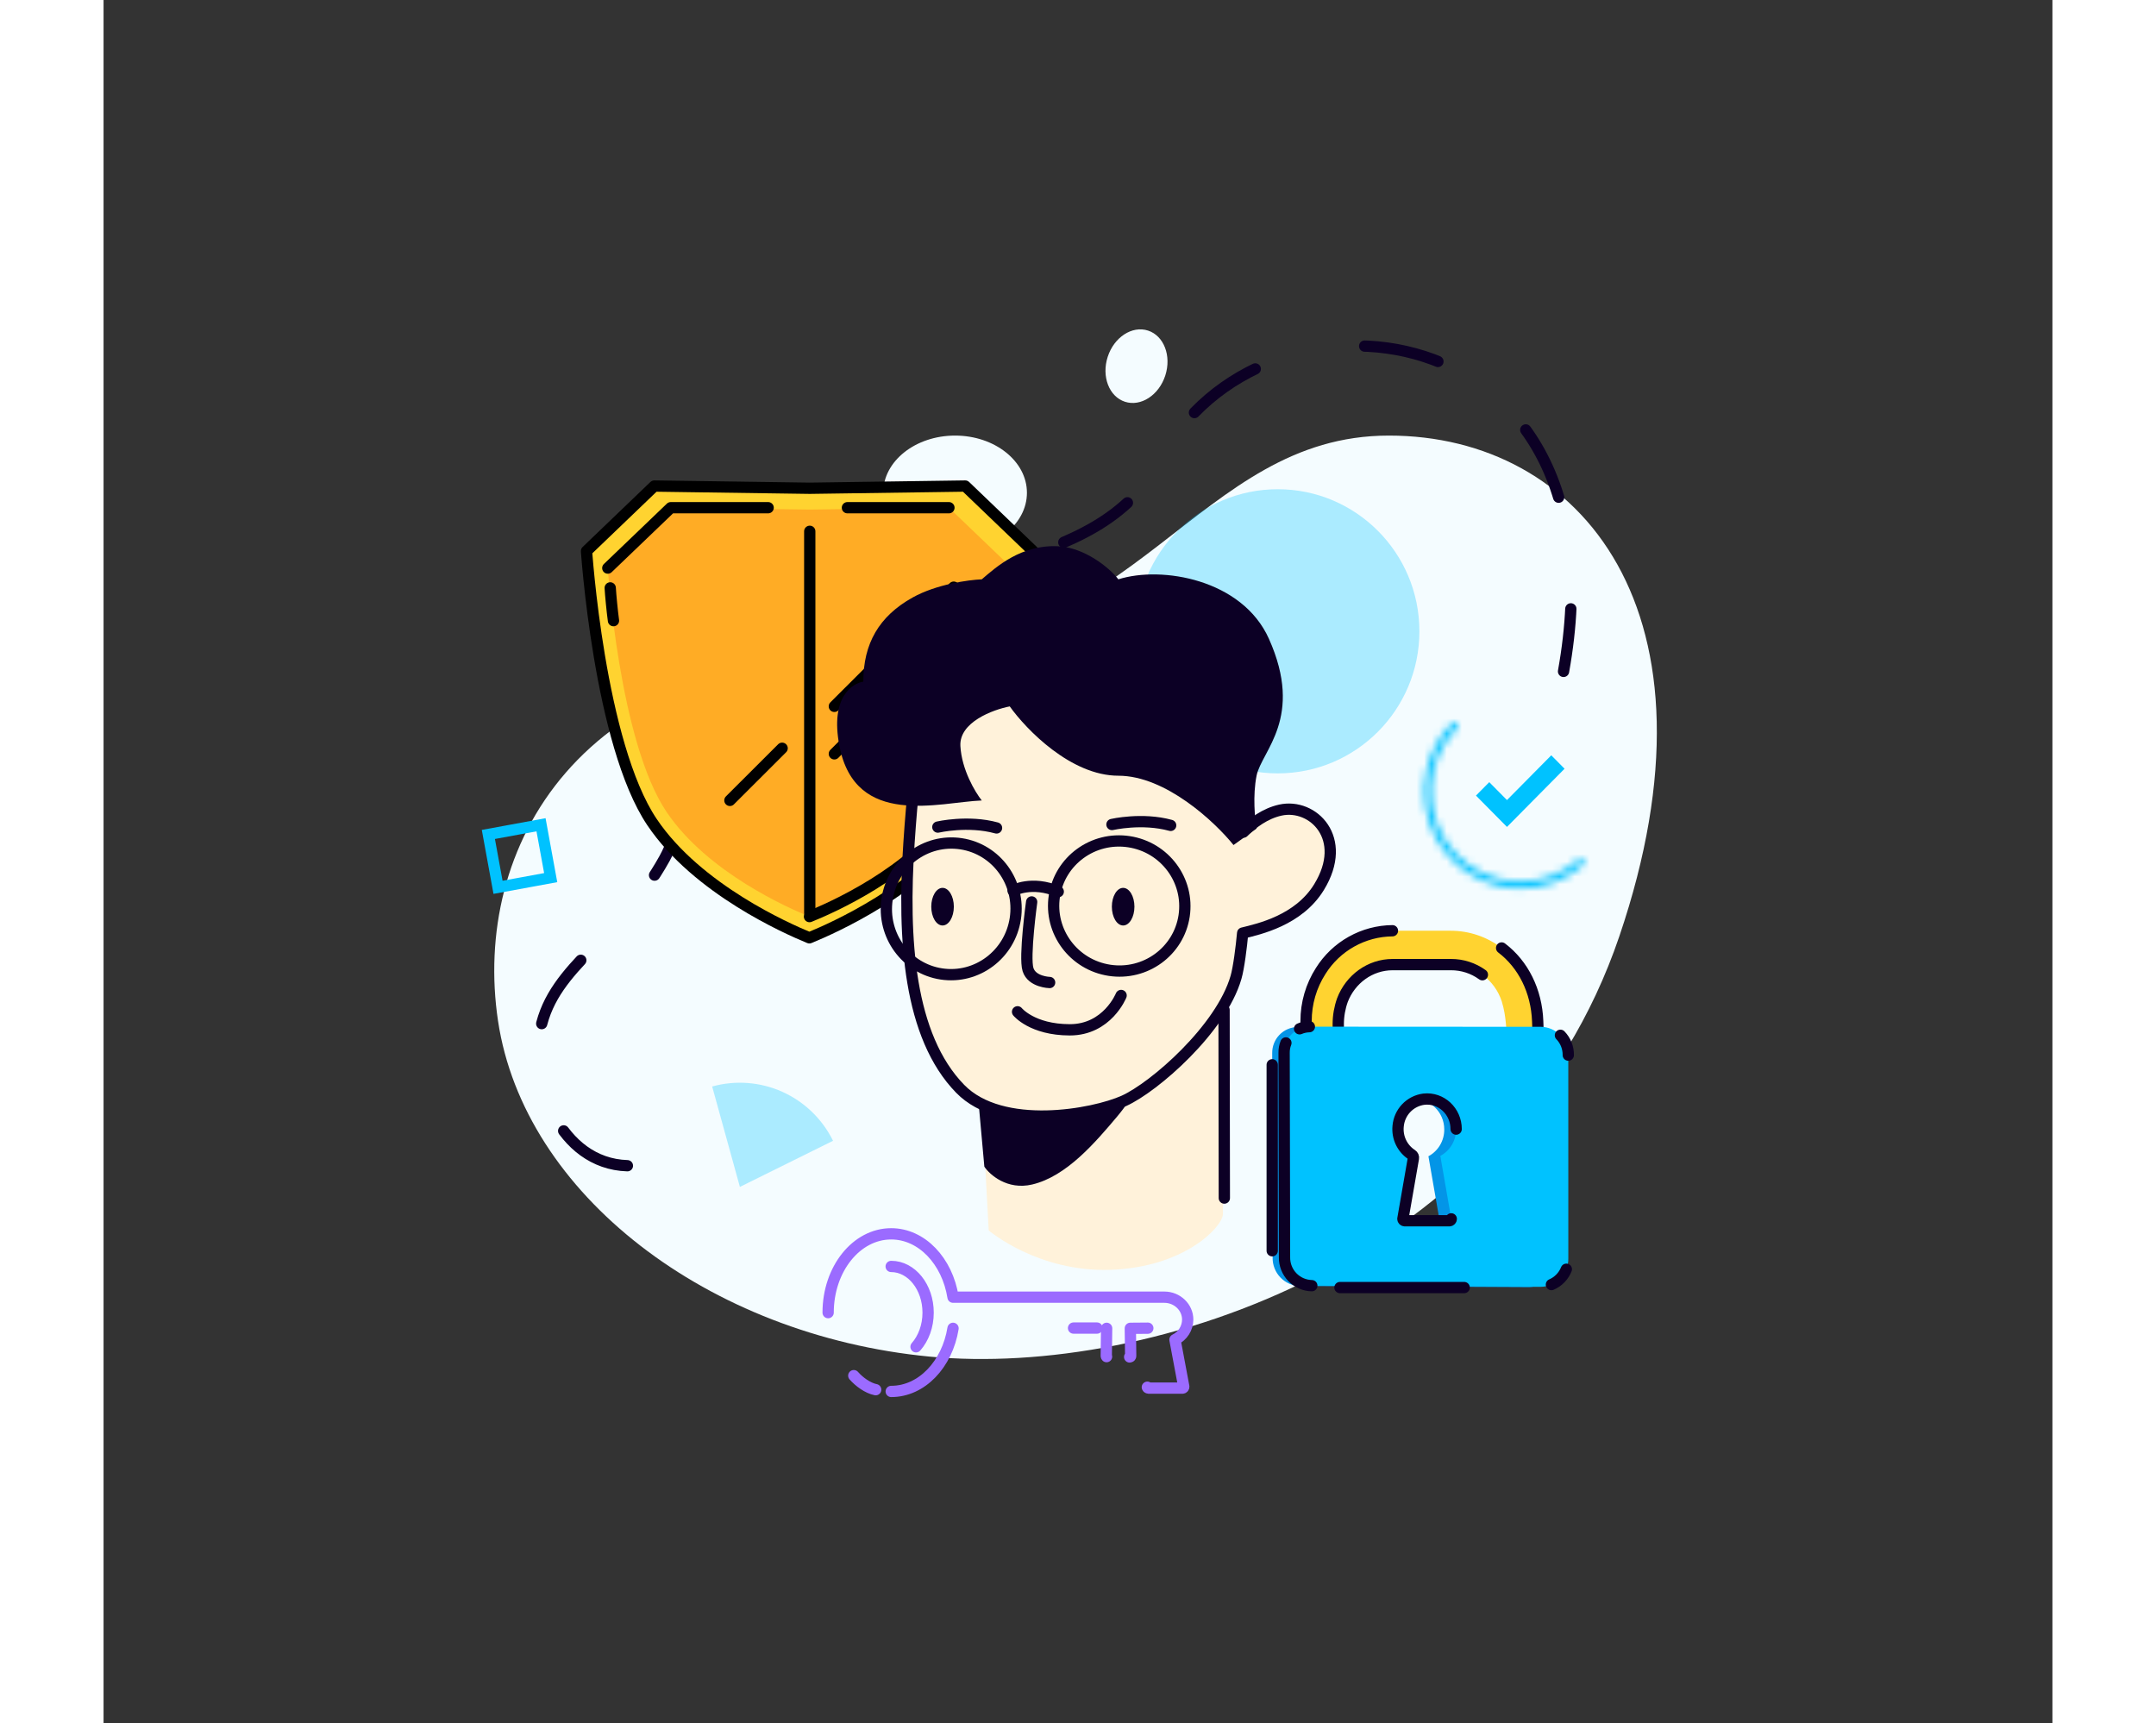
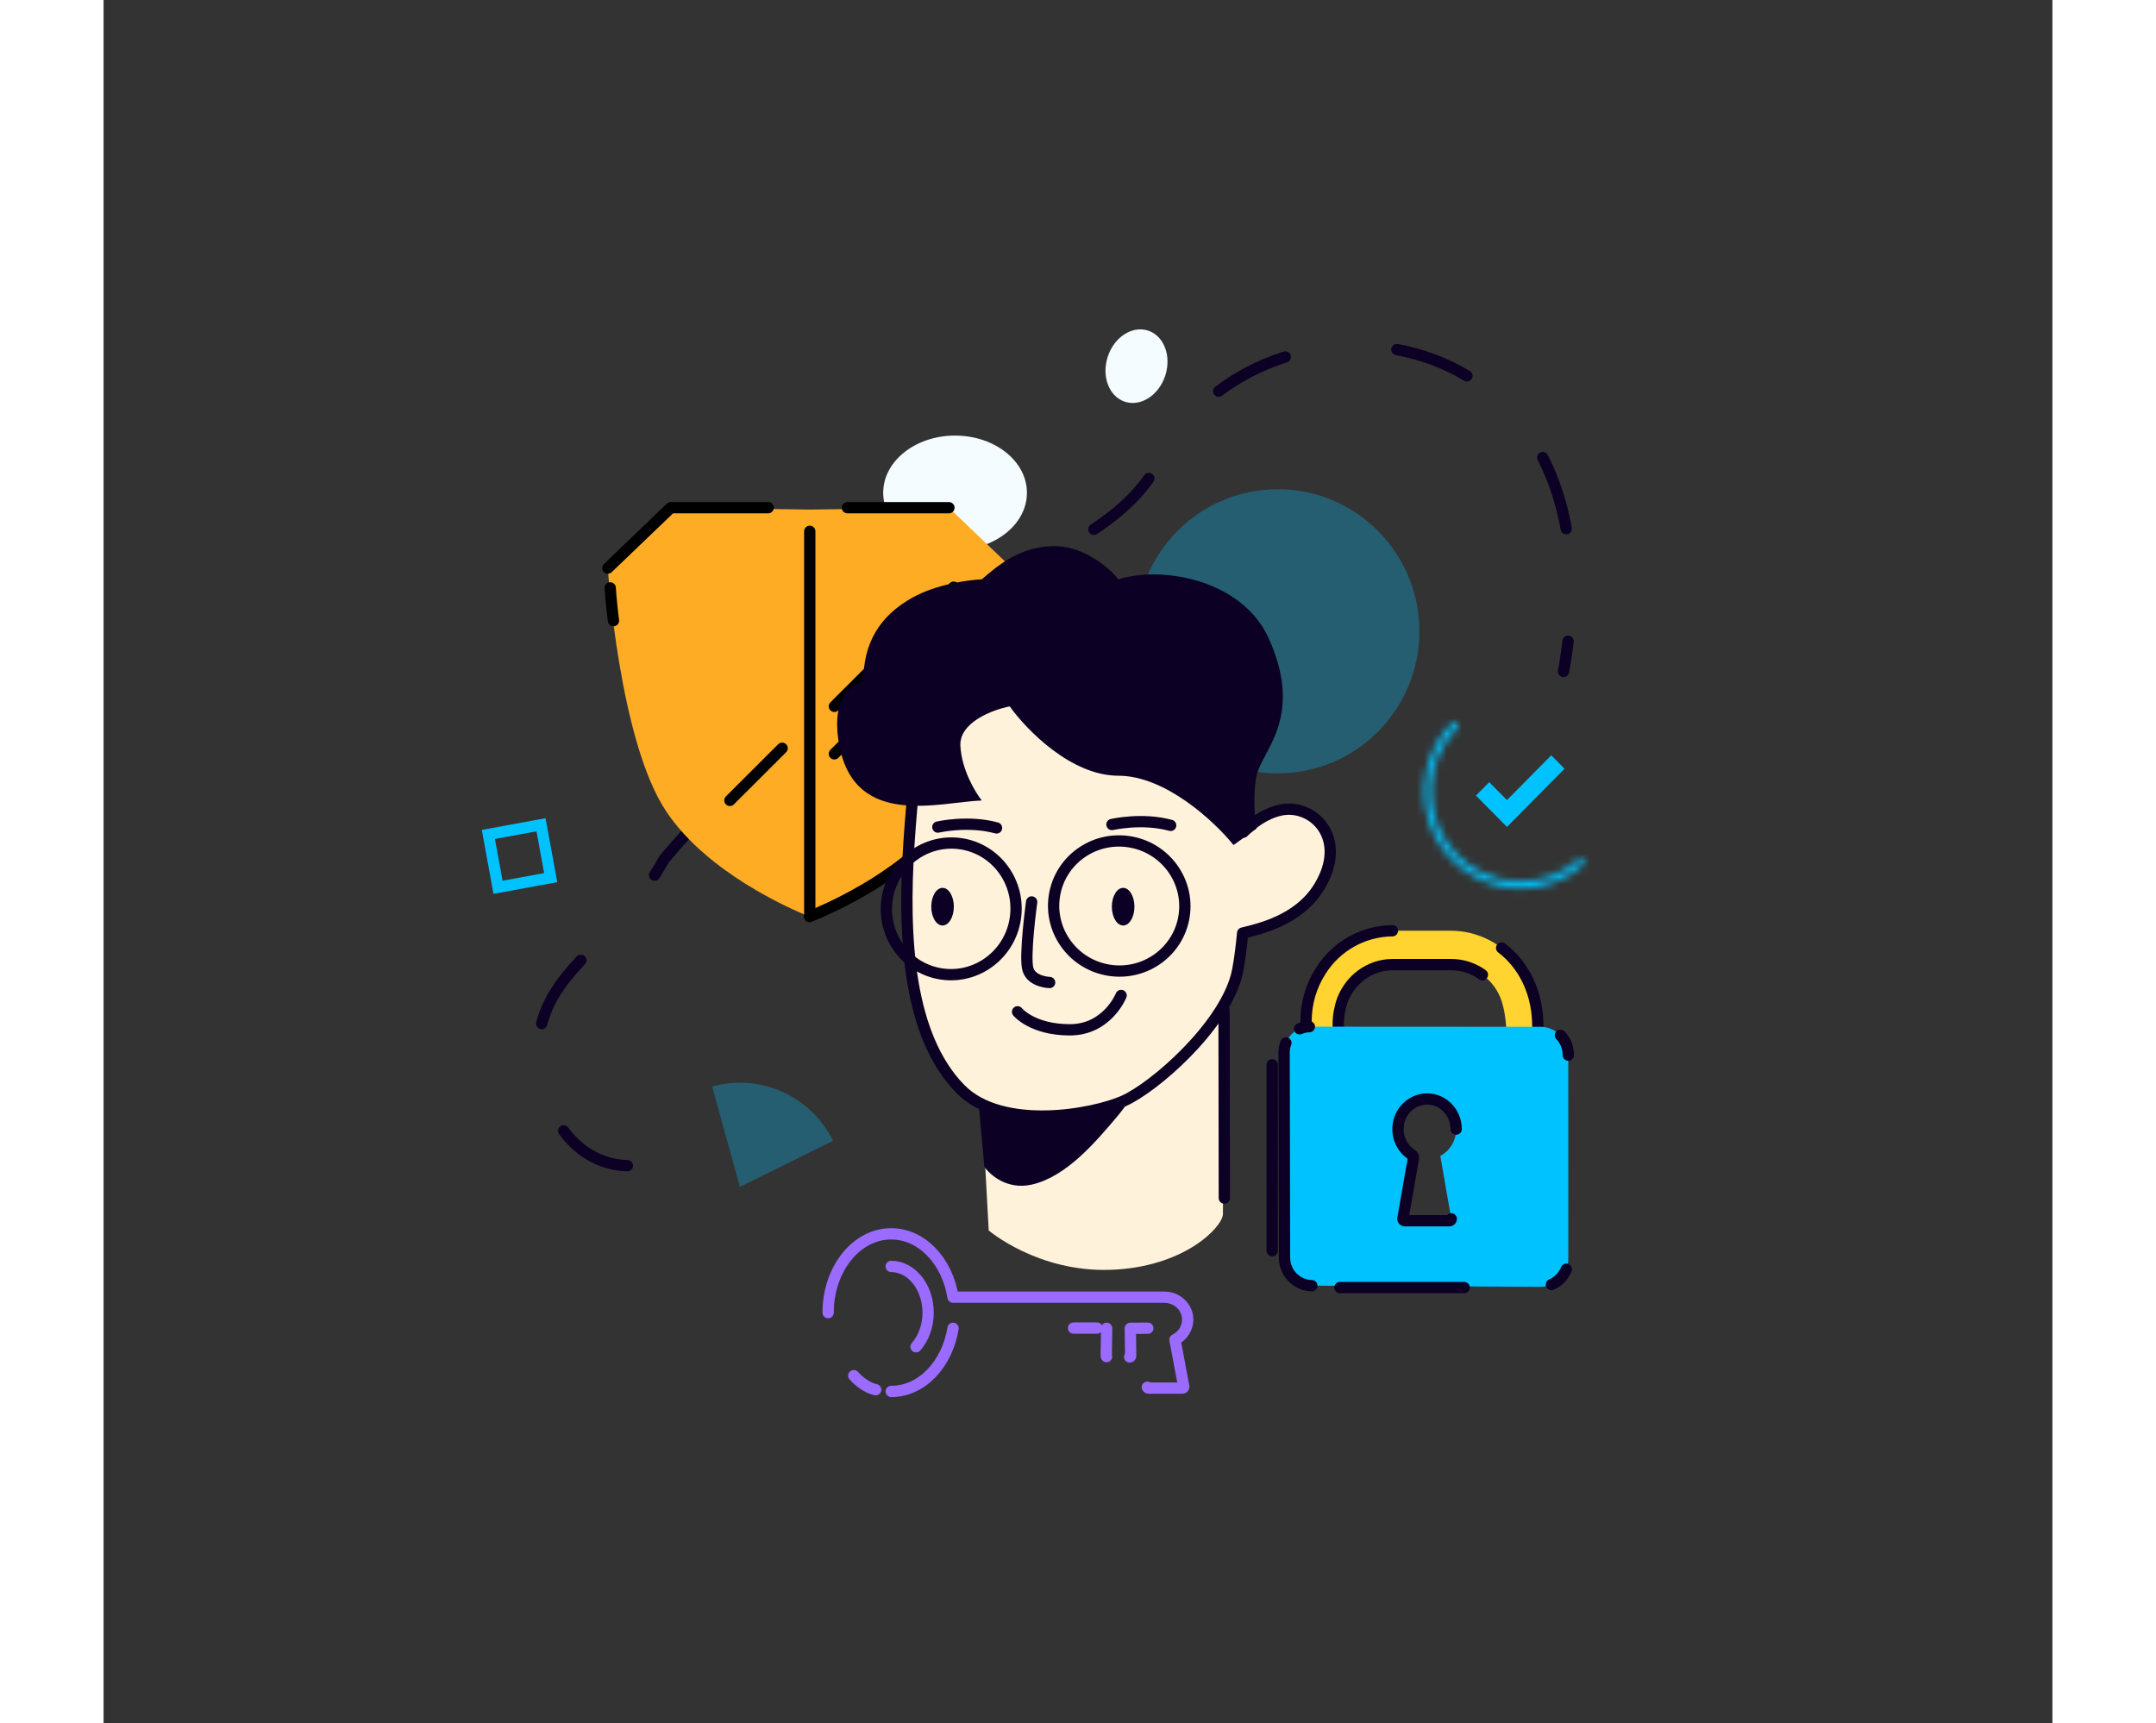
<svg xmlns="http://www.w3.org/2000/svg" width="259" height="207 " viewBox="0 0 259 229" fill="none">
  <rect x="0" y="0" width="259" height="229" fill="#333333" stroke="none" />
-   <path d="M103.068 86.921C62.992 86.921 48.972 112.722 52.425 135.696C55.878 158.669 80.276 177.47 109.785 180.297C139.293 183.123 186.846 167.419 201.443 124.433C216.041 81.447 196.383 57.89 170.816 57.89C145.248 57.89 137.591 86.921 103.068 86.921Z" fill="#F4FCFF" />
  <ellipse cx="113.162" cy="65.49" rx="9.551" ry="7.6" fill="#F4FCFF" />
  <ellipse rx="4.974" ry="4.023" transform="matrix(-0.308 0.951 -0.951 -0.309 137.274 48.665)" fill="#F4FCFF" />
-   <path d="M69.616 154.928C60.633 154.653 56.629 143.797 58.06 136.779C59.806 128.21 68.608 124.825 74.54 114.121C78.509 106.959 75.4 97.811 92.246 85.824C109.091 73.836 132.155 76.959 140.403 61.155C153.723 35.63 202.773 40.556 194.027 89.232" stroke="#0C0025" stroke-width="1.5" stroke-linecap="round" stroke-linejoin="round" stroke-dasharray="10 15" />
-   <path d="M93.84 64.89C93.847 64.89 93.854 64.89 93.861 64.89L114.511 64.597L123.521 73.239C123.507 73.428 123.486 73.691 123.459 74.022C123.4 74.752 123.306 75.808 123.172 77.109C122.902 79.713 122.469 83.293 121.813 87.202C121.156 91.113 120.279 95.343 119.123 99.248C117.964 103.163 116.539 106.706 114.808 109.274L114.808 109.274C111.81 113.722 107.262 117.29 103.046 119.907C99.079 122.37 95.453 123.963 93.799 124.639C92.148 123.963 88.548 122.373 84.606 119.912C80.417 117.296 75.894 113.729 72.896 109.274L72.896 109.274C69.409 104.101 67.211 95.064 65.891 87.2C65.235 83.291 64.801 79.711 64.532 77.109C64.397 75.808 64.304 74.752 64.244 74.022C64.217 73.691 64.197 73.428 64.183 73.239L73.193 64.597L93.84 64.89Z" fill="#FFD330" stroke="black" stroke-width="1.5" stroke-linecap="round" stroke-linejoin="round" />
+   <path d="M69.616 154.928C60.633 154.653 56.629 143.797 58.06 136.779C59.806 128.21 68.608 124.825 74.54 114.121C109.091 73.836 132.155 76.959 140.403 61.155C153.723 35.63 202.773 40.556 194.027 89.232" stroke="#0C0025" stroke-width="1.5" stroke-linecap="round" stroke-linejoin="round" stroke-dasharray="10 15" />
  <path d="M112.346 67.476L93.863 67.723L75.382 67.476L67.012 75.499C67.012 75.499 68.499 98.529 74.829 107.921C80.27 115.989 91.139 120.744 93.816 121.818C96.495 120.744 107.449 115.989 112.902 107.921C119.23 98.531 120.719 75.499 120.719 75.499L112.346 67.476Z" fill="#FFAC25" />
  <path d="M88.321 67.476L75.382 67.476L67.012 75.499" stroke="black" stroke-width="1.5" stroke-linecap="round" stroke-linejoin="round" />
  <path d="M112.347 67.476L98.856 67.476M93.816 121.818C96.496 120.744 107.449 115.989 112.902 107.921" stroke="black" stroke-width="1.5" stroke-linecap="round" stroke-linejoin="round" />
  <path d="M93.851 70.612L93.851 121.348" stroke="black" stroke-width="1.5" stroke-linecap="round" stroke-linejoin="round" />
  <path d="M120.667 75.561C120.171 80.594 118.808 89.792 118.064 93.505" stroke="black" stroke-width="1.5" stroke-linecap="round" stroke-linejoin="round" />
  <path d="M67.766 82.488C67.598 81.277 67.382 79.042 67.334 78.132" stroke="black" stroke-width="1.5" stroke-linecap="round" stroke-linejoin="round" />
  <path d="M97.12 93.876L112.984 78.036" stroke="black" stroke-width="1.5" stroke-linecap="round" stroke-linejoin="round" />
  <path d="M97.12 100.187L104.06 93.257" stroke="black" stroke-width="1.5" stroke-linecap="round" stroke-linejoin="round" />
  <path d="M83.239 106.374L90.18 99.445" stroke="black" stroke-width="1.5" stroke-linecap="round" stroke-linejoin="round" />
  <mask id="path-16-inside-1" fill="white">
    <path d="M179.868 96.095C179.693 95.905 179.397 95.894 179.215 96.079C176.943 98.387 175.613 101.483 175.504 104.749C175.39 108.172 176.626 111.5 178.94 114.002C181.254 116.504 184.457 117.975 187.845 118.09C191.076 118.2 194.223 117.069 196.656 114.934C196.85 114.763 196.86 114.464 196.684 114.274V114.274C196.508 114.084 196.213 114.075 196.018 114.245C193.767 116.21 190.861 117.25 187.876 117.148C184.736 117.041 181.767 115.678 179.621 113.359C177.476 111.039 176.33 107.954 176.436 104.781C176.537 101.765 177.761 98.905 179.852 96.768C180.033 96.583 180.044 96.285 179.868 96.095V96.095Z" />
  </mask>
  <path d="M179.868 96.095C179.693 95.905 179.397 95.894 179.215 96.079C176.943 98.387 175.613 101.483 175.504 104.749C175.39 108.172 176.626 111.5 178.94 114.002C181.254 116.504 184.457 117.975 187.845 118.09C191.076 118.2 194.223 117.069 196.656 114.934C196.85 114.763 196.86 114.464 196.684 114.274V114.274C196.508 114.084 196.213 114.075 196.018 114.245C193.767 116.21 190.861 117.25 187.876 117.148C184.736 117.041 181.767 115.678 179.621 113.359C177.476 111.039 176.33 107.954 176.436 104.781C176.537 101.765 177.761 98.905 179.852 96.768C180.033 96.583 180.044 96.285 179.868 96.095V96.095Z" fill="#00C2FF" stroke="#00C2FF" stroke-width="4" mask="url(#path-16-inside-1)" />
  <path d="M183.796 105.736L184.155 105.373L185.799 107.034L186.51 107.752L187.221 107.034L192.397 101.804L192.756 102.167L186.51 108.478L183.796 105.736Z" fill="#00C2FF" stroke="#00C2FF" stroke-width="2" />
-   <path d="M193.078 140.277C193.091 139.293 192.714 138.345 192.031 137.639C191.348 136.934 190.414 136.529 189.434 136.513L158.667 136.495C158.219 136.502 157.777 136.598 157.366 136.776C156.955 136.954 156.583 137.212 156.271 137.534C155.96 137.857 155.714 138.238 155.549 138.655C155.384 139.073 155.303 139.519 155.31 139.968L155.365 167.154C155.352 168.134 155.726 169.08 156.406 169.785C157.085 170.49 158.015 170.897 158.992 170.917L189.419 171.07C189.906 171.065 190.387 170.963 190.835 170.771C191.283 170.579 191.688 170.3 192.028 169.951C192.369 169.601 192.637 169.188 192.817 168.734C192.998 168.28 193.087 167.795 193.081 167.307L193.078 140.277ZM177.525 162.038C177.525 162.101 177.501 162.163 177.458 162.209C177.415 162.256 177.355 162.284 177.292 162.289L171.329 162.289C171.265 162.285 171.205 162.257 171.162 162.21C171.118 162.163 171.094 162.102 171.094 162.038L172.494 153.989C172.51 153.899 172.5 153.808 172.463 153.724C172.427 153.641 172.368 153.571 172.292 153.522C171.668 153.12 171.167 152.552 170.844 151.882C170.522 151.212 170.39 150.466 170.463 149.726C170.537 148.827 170.915 147.98 171.535 147.326C172.154 146.672 172.979 146.251 173.87 146.133C176.201 145.867 178.175 147.749 178.175 150.11C178.18 150.839 177.987 151.556 177.617 152.184C177.246 152.812 176.712 153.326 176.071 153.672L177.525 162.038Z" fill="#0395E7" />
  <path d="M185.798 125.987C183.858 124.503 181.485 123.699 179.045 123.699L171.29 123.699C169.383 123.716 167.51 124.214 165.845 125.147C164.179 126.079 162.774 127.417 161.758 129.036C160.482 131.025 159.806 133.342 159.812 135.708L159.812 144.128C159.879 144.493 160.02 144.839 160.227 145.147C160.554 145.538 161.457 145.694 162.243 145.694C163.028 145.694 164.086 145.38 164.169 144.361C164.277 143.009 164.114 138.164 164.086 136.099C164.09 135.009 164.28 133.928 164.647 132.902C165.712 130.142 168.299 128.2 171.313 128.2L179.067 128.2C180.566 128.193 182.028 128.663 183.243 129.545C184.457 130.426 185.36 131.673 185.821 133.103C186.481 135.238 186.359 137.118 186.571 137.87C186.784 138.623 187.427 138.957 188.232 138.957L188.732 138.957C189.483 138.957 190.266 138.648 190.498 137.988C190.691 137.436 190.608 136.287 190.591 135.718C190.441 131.716 188.68 128.17 185.798 125.987Z" fill="#FFD330" />
  <path d="M185.798 125.987C188.68 128.17 190.441 131.716 190.591 135.718C190.608 136.287 190.691 137.436 190.498 137.988C190.266 138.648 189.483 138.957 188.732 138.957L188.232 138.957C187.427 138.957 186.784 138.623 186.571 137.87M171.29 123.699C169.383 123.716 167.51 124.214 165.845 125.147C164.179 126.079 162.774 127.417 161.758 129.036C160.482 131.025 159.806 133.342 159.812 135.708L159.812 144.128C159.879 144.493 160.02 144.839 160.227 145.147C160.554 145.538 161.457 145.694 162.243 145.694C163.028 145.694 164.086 145.38 164.169 144.361C164.277 143.009 164.114 138.164 164.086 136.099C164.09 135.009 164.28 133.928 164.647 132.902C165.712 130.142 168.299 128.2 171.313 128.2L179.067 128.2C180.566 128.193 182.028 128.663 183.243 129.545" stroke="#0C0025" stroke-width="1.5" stroke-linecap="round" stroke-linejoin="round" />
  <path d="M194.659 140.229C194.672 139.246 194.296 138.297 193.612 137.592C192.929 136.886 191.995 136.481 191.015 136.465L160.248 136.448C159.8 136.455 159.358 136.55 158.947 136.728C158.536 136.906 158.164 137.164 157.852 137.487C157.541 137.809 157.295 138.19 157.13 138.608C156.965 139.025 156.884 139.471 156.891 139.92L156.946 167.106C156.933 168.086 157.307 169.032 157.987 169.737C158.666 170.442 159.596 170.849 160.573 170.87L191 171.023C191.487 171.017 191.968 170.916 192.416 170.724C192.864 170.532 193.269 170.253 193.609 169.903C193.95 169.553 194.218 169.14 194.398 168.686C194.579 168.233 194.668 167.748 194.662 167.259L194.659 140.229ZM179.106 161.99C179.106 162.054 179.082 162.115 179.039 162.161C178.996 162.208 178.936 162.236 178.873 162.241L172.91 162.241C172.846 162.237 172.786 162.209 172.743 162.162C172.699 162.116 172.675 162.054 172.675 161.99L174.075 153.941C174.091 153.852 174.081 153.76 174.045 153.677C174.008 153.594 173.949 153.523 173.873 153.474C173.249 153.072 172.748 152.504 172.425 151.835C172.103 151.165 171.971 150.418 172.044 149.678C172.118 148.779 172.496 147.932 173.116 147.278C173.735 146.625 174.56 146.204 175.451 146.085C177.783 145.819 179.756 147.701 179.756 150.062C179.761 150.791 179.568 151.509 179.198 152.136C178.827 152.764 178.293 153.279 177.652 153.625L179.106 161.99Z" fill="#00C2FF" />
  <path d="M194.659 140.229C194.672 139.246 194.296 138.297 193.612 137.592M160.248 136.448C159.8 136.455 159.358 136.55 158.947 136.728M157.13 138.608C156.965 139.025 156.884 139.471 156.891 139.92L156.946 167.106C156.933 168.086 157.307 169.032 157.987 169.737C158.666 170.442 159.596 170.849 160.573 170.87M192.416 170.724C192.864 170.532 193.269 170.253 193.609 169.903C193.95 169.553 194.218 169.14 194.398 168.686M179.106 161.99C179.106 162.054 179.082 162.115 179.039 162.161C178.996 162.208 178.936 162.236 178.873 162.241L172.91 162.241C172.846 162.237 172.786 162.209 172.743 162.162C172.699 162.116 172.675 162.054 172.675 161.99L174.075 153.941C174.091 153.852 174.081 153.76 174.045 153.677C174.008 153.594 173.949 153.523 173.873 153.474C173.249 153.072 172.748 152.504 172.425 151.835C172.103 151.165 171.971 150.418 172.044 149.678C172.118 148.779 172.496 147.932 173.116 147.278C173.735 146.625 174.56 146.204 175.451 146.085C177.783 145.819 179.756 147.701 179.756 150.062" stroke="#0C0025" stroke-width="1.5" stroke-linecap="round" stroke-linejoin="round" />
  <path d="M155.31 141.514L155.31 166.228" stroke="#0C0025" stroke-width="1.5" stroke-linecap="round" stroke-linejoin="round" />
  <path d="M180.823 171.121L164.314 171.121" stroke="#0C0025" stroke-width="1.5" stroke-linecap="round" stroke-linejoin="round" />
  <path d="M138.714 184.367C138.723 184.39 138.737 184.411 138.754 184.429C138.772 184.447 138.793 184.461 138.816 184.471C138.839 184.48 138.864 184.485 138.889 184.486H143.37C143.42 184.485 143.468 184.464 143.503 184.429C143.539 184.393 143.558 184.345 143.558 184.294L142.387 178.048C142.891 177.805 143.317 177.427 143.616 176.956C143.916 176.485 144.076 175.94 144.08 175.382C144.08 173.738 142.688 172.4 140.97 172.4C140.911 172.4 140.854 172.4 140.797 172.4C140.764 172.398 140.731 172.398 140.698 172.4H112.893C112.131 167.598 108.739 163.979 104.672 163.979C100.043 163.979 96.294 168.668 96.294 174.452M138.779 176.52L136.454 176.539L136.501 180.199C136.502 180.236 136.488 180.272 136.463 180.299C136.463 180.299 136.402 180.342 136.365 180.344M133.295 180.299C133.27 180.272 133.256 180.236 133.256 180.199L133.305 176.539M112.893 176.539C112.118 181.323 108.734 184.926 104.676 184.926M104.672 168.314C107.381 168.314 109.581 171.063 109.581 174.452C109.581 176.252 108.962 177.87 107.975 178.993" stroke="#9B6BFF" stroke-width="1.5" stroke-linecap="round" stroke-linejoin="round" />
  <path d="M102.612 184.693C101.573 184.486 100.43 183.657 99.702 182.828" stroke="#9B6BFF" stroke-width="1.5" stroke-linecap="round" stroke-linejoin="round" />
  <path d="M132.024 176.505H128.907" stroke="#9B6BFF" stroke-width="1.5" stroke-linecap="round" stroke-linejoin="round" />
  <ellipse cx="156.046" cy="83.902" rx="18.824" ry="18.882" fill="#00C2FF" fill-opacity="0.3" />
  <g clip-path="url(#clip0)">
    <path d="M80.882 144.399C83.978 143.539 87.276 143.789 90.209 145.106C93.141 146.424 95.523 148.725 96.945 151.615L84.567 157.744L80.882 144.399Z" fill="#00C2FF" fill-opacity="0.3" />
  </g>
  <path d="M51.139 110.901L58.138 109.614L59.422 116.639L52.423 117.926L51.139 110.901Z" stroke="#00C2FF" stroke-width="1.5" stroke-linecap="round" />
  <path d="M116.844 149.001L117.634 163.529C117.634 163.529 124.127 169.092 133.817 168.763C143.507 168.434 148.605 163.201 148.76 161.399L149.021 122.467L116.844 149.001Z" fill="#FFF2DA" />
  <path d="M123.403 157.425C120.085 158.201 117.762 156.109 117.054 155.058L116.306 146.746C117.496 146.85 118.142 146.774 119.4 147.015C120.972 147.317 124.105 148.992 126.936 147.671C129.201 146.615 135.813 143.303 139.612 140.032C138.842 142.164 136.875 145.814 134.737 148.35C131.817 151.814 127.971 156.356 123.403 157.425Z" fill="#0C0025" />
  <path d="M156.405 107.662C154.37 108.111 152.685 109.379 151.476 110.592C151.38 106.897 151.238 103.414 151.181 100.789C151.027 93.053 140.967 90.344 131.035 90.147C121.94 89.966 109.87 94.233 108.923 97.407C107.975 100.581 107.453 105.859 107.038 112.041C106.173 124.857 107.032 137.724 113.845 144.709C119.394 150.399 131.562 148.128 135.6 146.309C139.638 144.49 148.517 136.756 150.497 129.901C150.86 128.66 151.217 125.854 151.382 124.007C153.513 123.481 158.817 122.334 161.53 117.905C165.527 111.39 160.711 106.722 156.405 107.662Z" fill="#FFF2DA" stroke="#0C0025" stroke-width="1.5" stroke-miterlimit="10" stroke-linecap="round" stroke-linejoin="round" />
  <path d="M148.911 134.224L148.948 159.228" stroke="#0C0025" stroke-width="1.5" stroke-linecap="round" stroke-linejoin="round" />
  <path d="M125.729 130.578C125.729 130.578 123.384 130.526 122.858 128.861C122.331 127.196 123.341 119.87 123.341 119.87" fill="#FFF2DA" />
  <path d="M125.729 130.578C125.729 130.578 123.384 130.526 122.858 128.861C122.331 127.196 123.341 119.87 123.341 119.87" stroke="#0C0025" stroke-width="1.5" stroke-miterlimit="10" stroke-linecap="round" stroke-linejoin="round" />
  <path d="M121.468 134.472C121.468 134.472 123.394 136.857 128.399 136.866C133.405 136.874 135.229 132.301 135.229 132.301" stroke="#0C0025" stroke-width="1.5" stroke-miterlimit="10" stroke-linecap="round" stroke-linejoin="round" />
  <path d="M110.872 109.92C110.872 109.92 114.883 108.99 118.674 110.036" stroke="#0C0025" stroke-width="1.5" stroke-miterlimit="10" stroke-linecap="round" stroke-linejoin="round" />
  <path d="M134.012 109.579C134.012 109.579 138.023 108.65 141.815 109.696" stroke="#0C0025" stroke-width="1.5" stroke-miterlimit="10" stroke-linecap="round" stroke-linejoin="round" />
  <path d="M111.343 129.44C116.047 130.156 120.447 126.864 121.17 122.086C121.893 117.308 118.664 112.855 113.96 112.139C109.255 111.423 104.855 114.715 104.132 119.493C103.409 124.271 106.638 128.724 111.343 129.44Z" stroke="#0C0025" stroke-width="1.5" stroke-miterlimit="10" stroke-linecap="round" stroke-linejoin="round" />
  <path d="M133.689 128.956C138.452 129.681 142.892 126.443 143.605 121.724C144.319 117.004 141.037 112.591 136.274 111.866C131.511 111.141 127.071 114.379 126.357 119.098C125.643 123.818 128.926 128.231 133.689 128.956Z" stroke="#0C0025" stroke-width="1.5" stroke-miterlimit="10" stroke-linecap="round" stroke-linejoin="round" />
-   <path d="M120.872 118.371C120.872 118.371 123.35 116.986 126.877 118.502" stroke="#0C0025" stroke-width="1.5" stroke-miterlimit="10" stroke-linecap="round" stroke-linejoin="round" />
  <path d="M113.87 99.147C113.695 95.988 118.17 94.321 120.43 93.883C122.616 96.954 128.564 103.095 134.862 103.095C141.159 103.095 147.69 109.236 150.168 112.307L153.23 110.114C153.011 108.871 152.705 105.727 153.23 103.095C153.886 99.805 159.589 95.411 154.866 84.883C151.327 76.994 140.62 75.166 134.862 76.994C133.696 75.459 130.376 72.776 126.877 72.6C121.954 72.353 118.681 75.312 116.712 76.994C114.963 77.067 110.678 77.652 107.529 79.407C103.043 81.906 100.969 85.541 100.969 90.593C99.584 90.812 96.518 92.56 97.795 99.147C99.921 110.114 111.1 106.604 116.712 106.385C115.838 105.288 114.045 102.305 113.87 99.147Z" fill="#0C0025" />
  <path d="M113 120.5C113 121.881 112.328 123 111.5 123C110.672 123 110 121.881 110 120.5C110 119.12 110.672 118 111.5 118C112.328 118 113 119.12 113 120.5Z" fill="#0C0025" />
  <ellipse cx="135.5" cy="120.5" rx="1.5" ry="2.5" fill="#0C0025" />
  <defs>
    <clipPath id="clip0">
      <rect width="44.588" height="44.725" fill="white" transform="translate(65.795 128.627)" />
    </clipPath>
  </defs>
</svg>